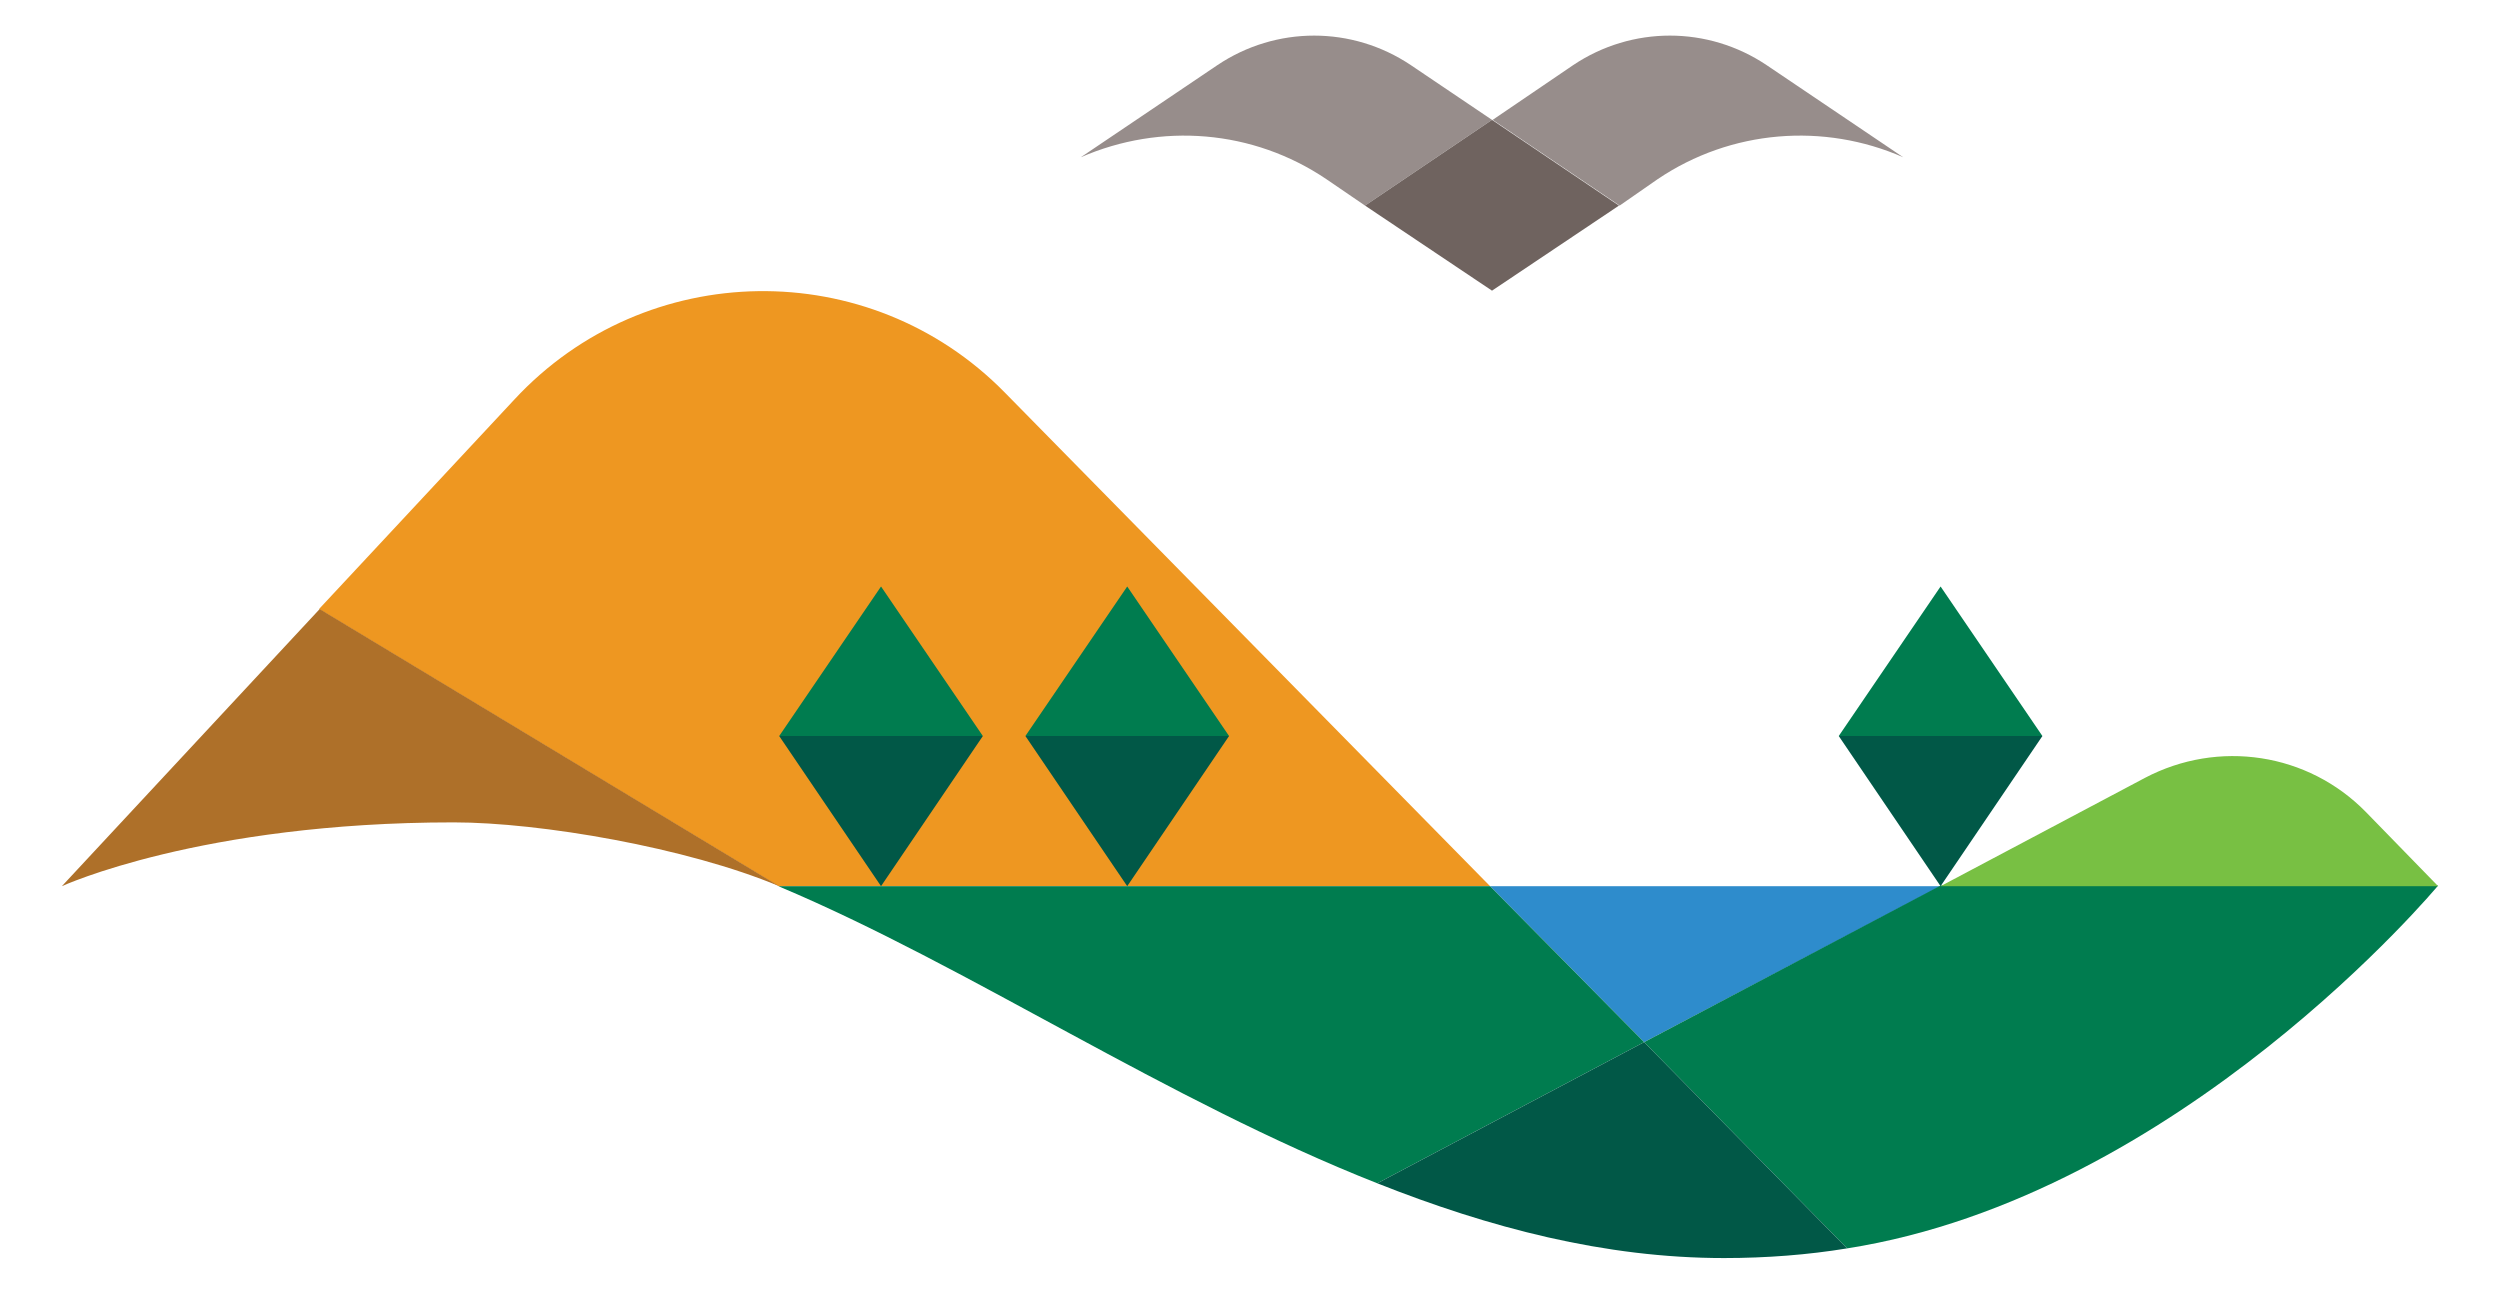
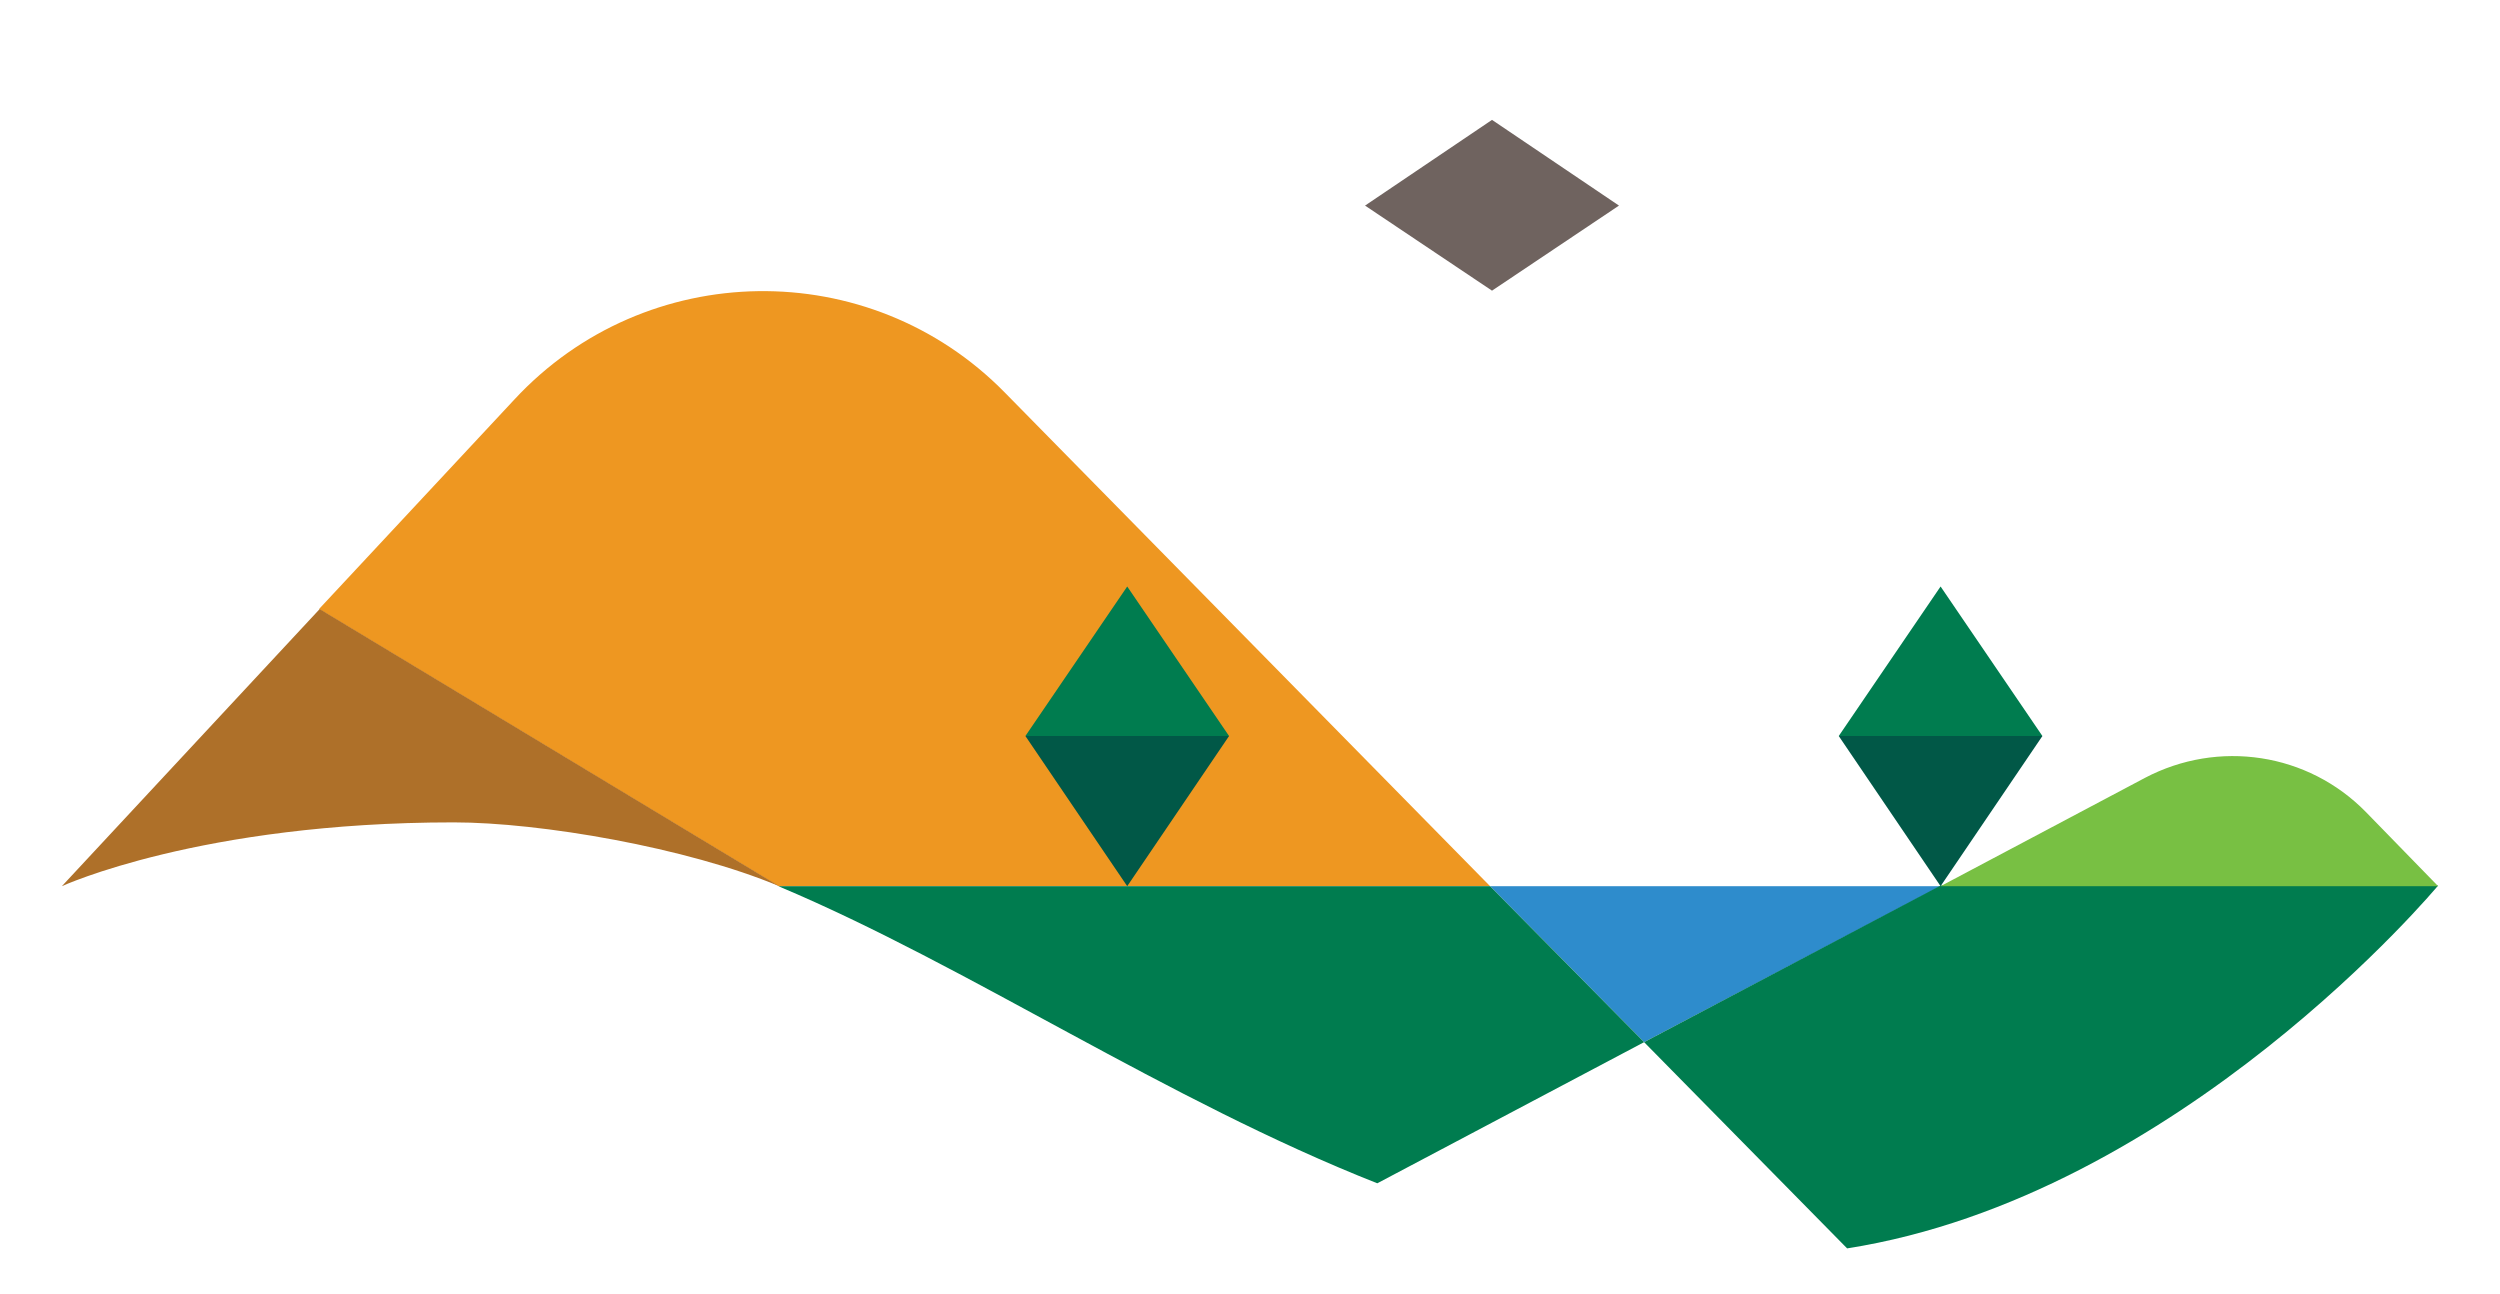
<svg xmlns="http://www.w3.org/2000/svg" version="1.1" id="Layer_1" x="0px" y="0px" viewBox="0 0 387.9 200.8" style="enable-background:new 0 0 387.9 200.8;" xml:space="preserve">
  <style type="text/css">
	.st0{fill:#2E8CCC;}
	.st1{fill:#EE9721;}
	.st2{fill:#007C4F;}
	.st3{fill:#78C043;}
	.st4{fill:#015847;}
	.st5{fill:#AE7029;}
	.st6{fill:#978D8B;}
	.st7{fill:#6F635F;}
</style>
  <g>
    <g>
      <g>
        <g>
          <polygon class="st0" points="301.1,137.5 231.2,137.5 255.1,161.7     " />
          <path class="st1" d="M231.2,137.5l-75.3-76.6c-21-21.4-55.7-20.9-76.1,1.1L49.5,94.5l71.3,43H231.2z" />
          <path class="st2" d="M121,137.6c29.2,12.3,60,33.1,92.7,46l41.4-21.9l-23.9-24.2H120.8L121,137.6z" />
          <path class="st2" d="M286.6,193.7c51.6-8.1,91.7-56.3,91.7-56.3h-77.2l-46,24.3L286.6,193.7z" />
          <path class="st3" d="M367.1,126c-9-9.2-22.9-11.3-34.3-5.3l-31.7,16.8h77.2L367.1,126z" />
-           <path class="st4" d="M286.6,193.7l-31.5-32l-41.4,21.9c17.4,6.9,35.3,11.6,53.8,11.6C274.1,195.2,280.5,194.7,286.6,193.7z" />
          <path class="st5" d="M120.9,137.5l-71.3-43l-40,43c0,0,21.5-9.9,60.8-9.9C83.8,127.6,106.6,131.5,120.9,137.5      c0,0,0.1,0.1,0.2,0.1L120.9,137.5z" />
        </g>
        <g>
-           <path class="st6" d="M205.8,27.8l6,4.1l19.7-13.3l-12.6-8.5c-9.1-6.1-20.9-6.1-30,0l-21.2,14.3C180.1,19,194.4,20.1,205.8,27.8z      " />
-           <path class="st6" d="M257.2,27.8c11.4-7.7,25.8-8.8,38.1-3.4l-21.2-14.3c-9.1-6.1-20.9-6.1-30,0l-12.5,8.5l19.7,13.3L257.2,27.8      z" />
          <polygon class="st7" points="231.5,45.1 251.2,31.9 231.5,18.6 211.8,31.9     " />
        </g>
        <g>
          <g>
            <polygon class="st4" points="301.1,137.5 316.9,114.2 285.3,114.2      " />
            <polygon class="st2" points="301.1,91 285.3,114.2 316.9,114.2      " />
          </g>
          <g>
            <polygon class="st4" points="174.9,137.5 190.7,114.2 159.1,114.2      " />
            <polygon class="st2" points="174.9,91 159.1,114.2 190.7,114.2      " />
          </g>
          <g>
-             <polygon class="st4" points="136.7,137.5 152.5,114.2 120.9,114.2      " />
-             <polygon class="st2" points="136.7,91 120.9,114.2 152.5,114.2      " />
-           </g>
+             </g>
        </g>
      </g>
    </g>
  </g>
</svg>